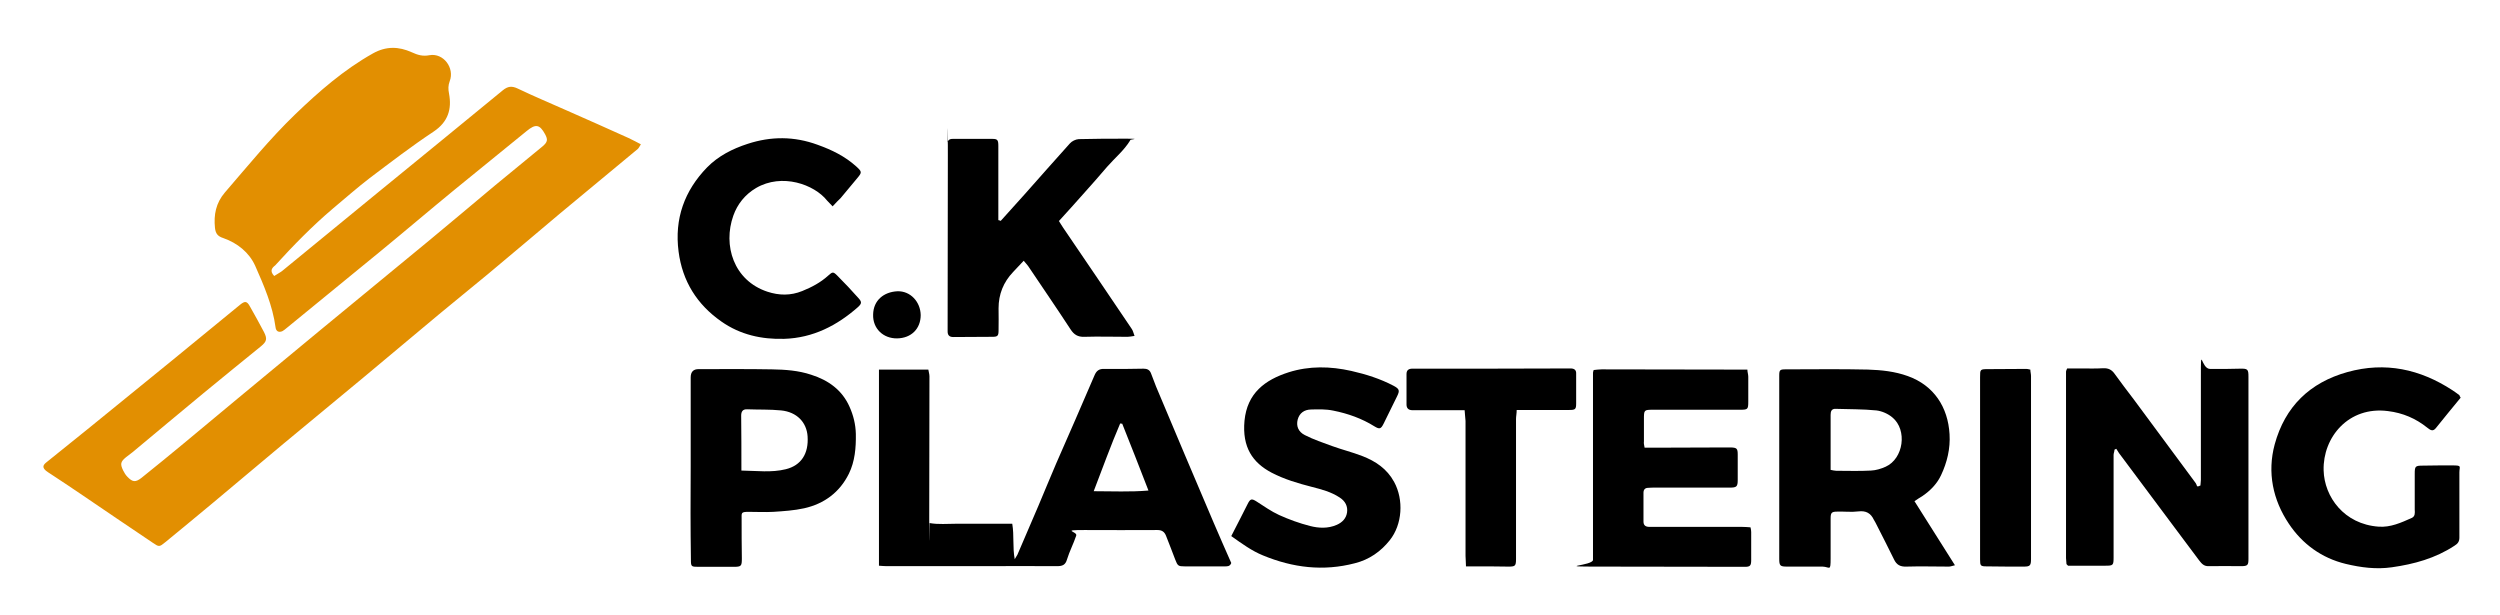
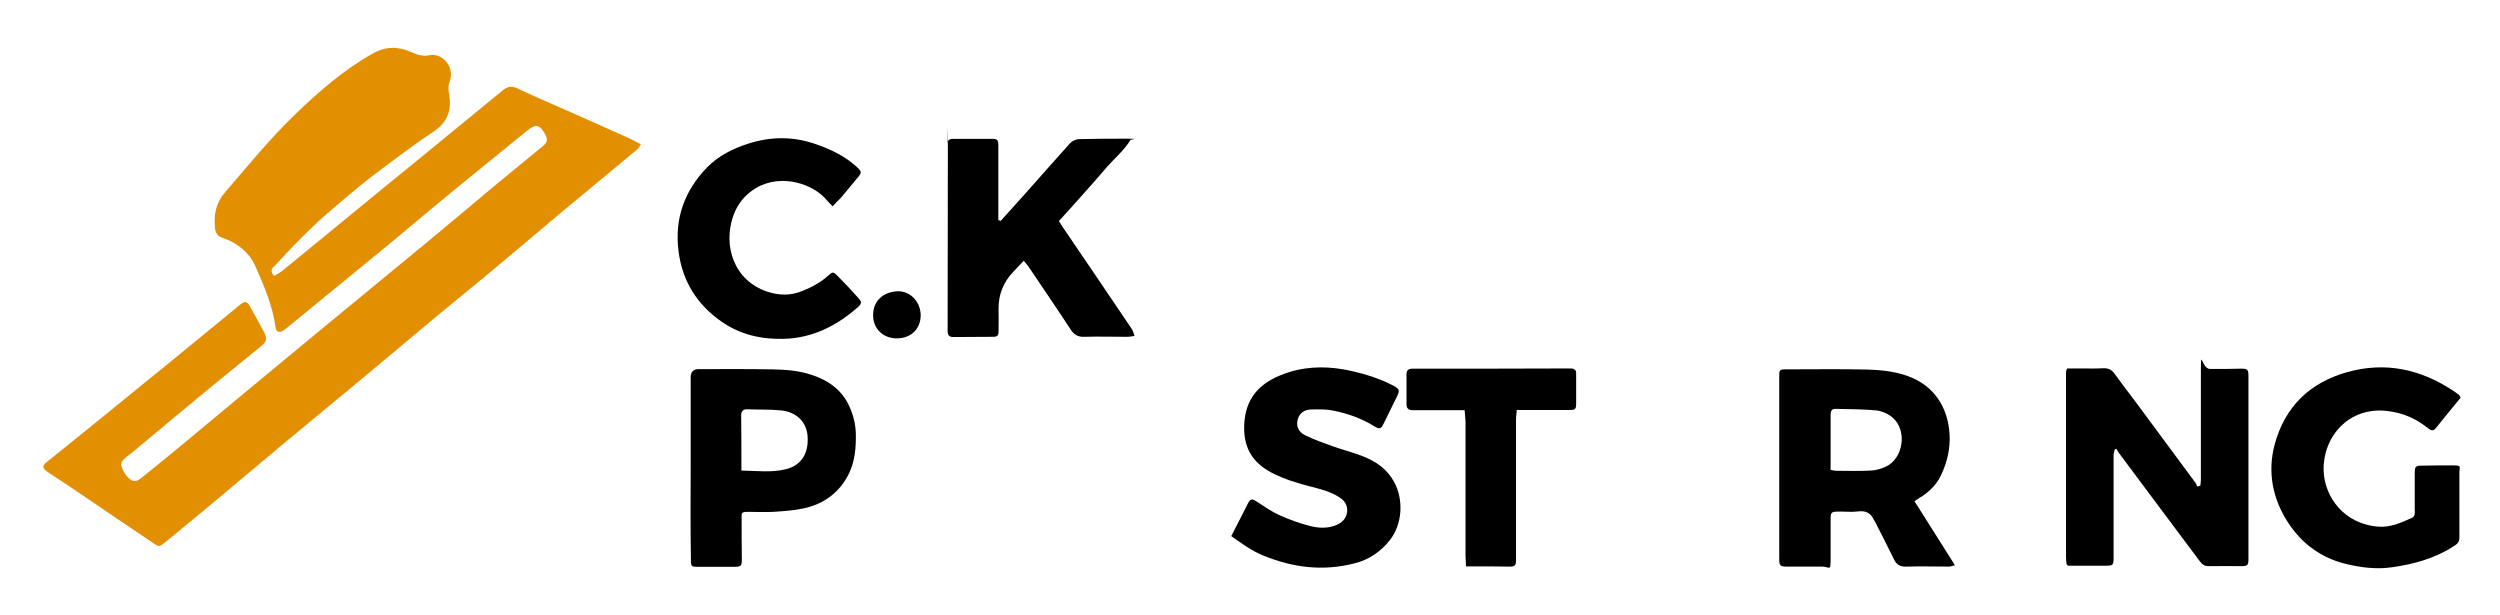
<svg xmlns="http://www.w3.org/2000/svg" id="Layer_1" data-name="Layer 1" viewBox="0 0 1114.1 274.1">
  <defs>
    <style>      .cls-1 {        fill: #e28f01;      }      .cls-1, .cls-2 {        stroke-width: 0px;      }      .cls-2 {        fill: #000;      }    </style>
  </defs>
  <path class="cls-1" d="M122.2,123c1.3-.9,2.6-1.5,3.6-2.3,14.4-11.8,28.8-23.6,43.2-35.4,18.3-15,36.7-29.9,55-45,2.3-1.9,4.1-2.1,6.8-.8,7.1,3.4,14.5,6.5,21.7,9.7,9.2,4.1,18.4,8.1,27.6,12.3,1.8.8,3.5,1.8,5.5,2.8-.6.9-.9,1.7-1.4,2.1-11.5,9.6-23.1,19.1-34.6,28.7-10.7,9-21.3,18-32.1,27-7.2,6-14.6,11.9-21.9,18-11.2,9.3-22.4,18.8-33.6,28.1-11.8,9.8-23.7,19.6-35.5,29.4-10.7,8.9-21.4,18-32.1,26.9-6.9,5.7-13.7,11.4-20.7,17.1-2.7,2.2-2.8,2.2-5.6.3-10.7-7.2-21.5-14.5-32.2-21.8-4.4-3-8.8-5.9-13.2-8.8-.7-.5-1.5-.9-2.2-1.5-1.6-1.4-1.5-2.4.1-3.7,6.2-5,12.3-9.9,18.5-14.9,12.5-10.2,25-20.3,37.5-30.5,10.1-8.3,20.2-16.6,30.4-24.9,2.2-1.8,3.1-1.6,4.4.8,2.1,3.7,4.2,7.5,6.2,11.3,1.6,3.1,1.3,4.3-1.4,6.5-8.5,6.9-17,13.8-25.5,20.8-10.6,8.7-21.1,17.6-31.6,26.3-1,.8-2,1.5-3,2.3-2.4,2-2.6,3-1.2,5.9.5,1,1.1,2,1.9,2.8,2.3,2.4,3.6,2.5,6.2.5,6.4-5.1,12.7-10.3,19-15.5,7.9-6.6,15.8-13.2,23.8-19.8,12.2-10.1,24.4-20.2,36.6-30.3,16.2-13.4,32.5-26.7,48.7-40.1,9.8-8.1,19.5-16.3,29.3-24.5,7.1-5.9,14.2-11.6,21.3-17.5,2.4-2,2.5-3.1,1.2-5.5-2.4-4.4-4.2-4.7-8.2-1.4-10.7,8.8-21.5,17.4-32.2,26.2-11.1,9.1-22,18.4-33.1,27.5-13.9,11.4-27.8,22.8-41.8,34.2-.6.5-1.2,1-1.8,1.3-1.6.7-2.8,0-3-1.7-1.3-9.7-5.2-18.7-9.1-27.5-2.7-5.9-7.9-10.1-14.2-12.3-2.5-.8-3.4-2-3.7-4.5-.6-5.9.4-11.1,4.4-15.8,10.2-11.8,20.1-24,31.3-34.8,10.6-10.2,21.7-19.9,34.7-27.2,5.9-3.3,11.5-3.1,17.3-.5,2.6,1.2,4.9,1.9,7.9,1.3,6.2-1.1,11.3,5.7,9,11.6-.7,1.9-.7,3.5-.3,5.5,1.3,6.9-.4,12.6-6.8,16.9-9.8,6.5-19.2,13.7-28.6,20.8-5.6,4.3-10.9,9-16.3,13.5-9.2,7.8-17.7,16.5-25.8,25.4-1.3,1-2.6,2.4-.4,4.7Z" />
-   <path class="cls-2" d="M391.7,252.1v-87.4h22c.1.9.5,1.9.5,3,0,21.2-.1,42.3-.1,63.5s.1,1,.2,1.9c3.9.7,7.9.3,11.9.3h24.9c.9,5.3.1,10.5,1.1,15.8.4-.7.8-1.3,1.2-2,3.1-7.3,6.3-14.6,9.4-21.9,2.7-6.3,5.2-12.6,7.9-18.8,5.7-13,11.4-26,17-39.1.9-2.2,2.1-3.1,4.5-3,5.8.1,11.6,0,17.4-.1,1.6,0,2.7.5,3.3,2,.8,2,1.5,4,2.3,6,8.5,20.2,17,40.4,25.6,60.5,2.6,6.1,5.3,12.2,7.9,18.1-.6,1.6-1.8,1.5-2.9,1.5h-17.8c-2.9,0-3.2-.2-4.3-3.1-1.3-3.5-2.7-7-4.1-10.6-.7-1.7-1.8-2.5-3.8-2.5-10.8.1-21.7,0-32.5,0s-3,.6-3.7,2.5c-1.2,3.6-3,7-4.1,10.6-.7,2.5-2.1,3-4.4,3-11-.1-21.9,0-32.9,0h-43.1c-1,0-2.1-.1-3.4-.2ZM500.1,188.8c-.3,0-.6,0-.9-.1-4.2,9.8-7.8,19.8-11.8,30.2,8.4,0,16.1.4,24.4-.3-4-10.3-7.8-20.1-11.7-29.8Z" />
  <path class="cls-2" d="M980.6,216.4c0-.8.2-1.6.2-2.5,0-15.2,0-30.5,0-45.7s0-3.9,4-3.8c4.4.1,8.8,0,13.2-.1,3.7-.1,4,.2,4,3.6v81.2c0,2.8-.4,3.2-3.3,3.2-4.8,0-9.6-.1-14.4,0-2.2.1-3.2-1.2-4.3-2.6-3.2-4.2-6.3-8.5-9.5-12.7-8.7-11.7-17.5-23.4-26.2-35.1-.4-.6-.8-1.3-1.2-1.9-.3.1-.6.3-.8.4,0,.8-.4,1.6-.4,2.3v45.7c0,3.5-.2,3.7-3.6,3.7h-16.7c-.3-.3-.4-.4-.5-.5s-.2-.2-.2-.3c0-.9-.2-1.7-.2-2.6,0-27.7,0-55.4,0-83.1,0-.3.2-.7.5-1.4h6.6c3.1,0,6.3.1,9.4-.1,2.3-.1,3.8.6,5.1,2.4,2.8,3.9,5.7,7.7,8.6,11.5,9.2,12.4,18.4,24.9,27.6,37.3.3.4.4.9.6,1.4.5.1.9,0,1.3-.3Z" />
  <path class="cls-2" d="M853.2,223.4c6.1,9.6,11.9,18.8,18,28.5-1.3.3-2,.6-2.7.6-6.3,0-12.6-.2-18.9,0-2.7.1-4.4-.7-5.6-3.3-2.5-5.2-5.2-10.3-7.8-15.5-.3-.7-.7-1.3-1.1-2-1.4-3-3.5-4.2-6.9-3.8-3.1.4-6.3,0-9.4.1-2.6,0-3,.5-3,3.1,0,5.9,0,11.8,0,17.8s-.4,3.7-3.6,3.6h-15.9c-3,0-3.4-.4-3.4-3.5v-81.6c0-2.5.3-2.8,2.8-2.8,12.2,0,24.4-.2,36.7.1,6,.2,12,.8,17.8,2.9,11.7,4.2,17.9,13.9,18.6,25.9.4,6.4-1.1,12.6-3.8,18.3-1.8,3.8-4.7,6.8-8.2,9.2-1.1.7-2.3,1.4-3.7,2.4ZM815.8,209.4c1.1.2,1.8.4,2.5.4,5.2,0,10.3.2,15.5-.1,2.2-.1,4.5-.8,6.5-1.7,8-3.6,9.8-16.4,3-22-1.9-1.6-4.6-2.8-7.1-3.1-6-.6-12-.5-18.1-.7-1.9-.1-2.3,1.1-2.3,2.7,0,8.1,0,16.1,0,24.5Z" />
  <path class="cls-2" d="M445.9,98.5c3.6-4,7.2-8,10.8-12,6.7-7.5,13.3-15.1,20.1-22.6.9-1,2.5-1.8,3.9-1.9,7.2-.2,14.3-.2,21.5-.2s.7.3,1.5.7c-2.8,4.6-6.9,7.9-10.3,11.8-3.5,4.1-7.1,8.2-10.7,12.2-3.5,3.9-7,7.9-10.8,12,.6.9,1.2,2,1.9,3,10.2,15,20.4,30,30.5,45,.6.8.8,1.9,1.3,3.2-1.4.2-2.3.4-3.1.4-6.4,0-12.9-.2-19.3,0-2.9.1-4.6-1-6.1-3.3-6.2-9.5-12.6-18.8-18.9-28.2-.5-.7-1.1-1.3-2-2.4-1.7,1.8-3.2,3.4-4.7,5q-6.5,6.8-6.5,16.2c0,3.3.1,6.6,0,9.8,0,2.5-.4,2.9-2.8,2.9-5.8.1-11.6,0-17.4.1-1.8,0-2.5-.9-2.5-2.5v-1.5c0-25.6.1-51.2.1-76.7s-.1-3.5-.2-5.3c0-1.6.8-2.3,2.3-2.3,5.9,0,11.8,0,17.8,0,2.2,0,2.6.5,2.6,3.1v33.1c.3,0,.6.2,1,.3Z" />
-   <path class="cls-2" d="M732.9,199.5h6.8c9.6,0,19.1-.1,28.7-.1h3c2.6.1,3,.5,3,3.2v11.3c0,3-.5,3.4-3.6,3.4h-33.3c-1,0-2,0-3,.1-1.4,0-2.1.8-2.1,2.2v12.8c0,1.8,1,2.4,2.7,2.4h41.2c1.2,0,2.4.1,3.8.2.2.9.3,1.5.3,2.1,0,4.2,0,8.3,0,12.5,0,2.5-.5,3-2.8,3-21.5,0-43.1-.1-64.6-.1s-3.1-.3-3.1-3v-83.1c0-.4,0-.7.3-1.5,1.1-.1,2.3-.3,3.5-.3,19.5,0,39.1.1,58.6.1h6.4c0,1.1.4,2.1.4,3.2,0,3.7,0,7.3,0,11,0,3.6-.2,3.7-3.9,3.7h-38.5c-4.1,0-4.1.1-4.1,4.3v9.8c-.1.7,0,1.5.3,2.8Z" />
  <path class="cls-2" d="M1096.5,177.3c-3.7,4.5-7.4,9-11,13.5-1.4,1.7-2.5.8-3.8-.2-5.1-4.1-10.9-6.6-17.5-7.4-17.6-2.3-29.1,11.7-28.7,26.4.3,11.8,9.1,24,24.5,25.1,5.3.4,10.1-1.8,14.8-3.9,1.5-.7,1.4-2.2,1.3-3.7,0-5.3,0-10.6,0-15.9,0-3.4.2-3.7,3.6-3.7,4.4-.1,8.8-.1,13.2-.1s3.1.4,3.1,3.1v29.1c0,1.7-.7,2.7-2.2,3.6-8.5,5.6-18,8.2-27.9,9.6-7,1-13.8.1-20.5-1.5-10.8-2.6-19.4-8.9-25.4-17.9-7.1-10.6-9.7-22.8-6.3-35.4,4.6-16.8,15.6-27.5,32.4-32.2,16.9-4.7,32.4-1.3,46.8,8.1,1,.7,2.1,1.4,3.1,2.2,0,.2.2.5.6,1.2Z" />
  <path class="cls-2" d="M548.7,238.9c1.4-2.7,2.7-5.2,3.9-7.6,1.1-2.2,2.3-4.5,3.4-6.7,1.2-2.4,1.8-2.5,4-1.1,3.3,2.1,6.5,4.4,10,6,4.4,2,9.1,3.7,13.8,4.9,3.9,1,8,1.2,11.9-.5,2.5-1.1,4.2-2.9,4.6-5.5.4-2.8-.8-5.1-3.3-6.7-3.8-2.5-8-3.6-12.3-4.7-6.2-1.6-12.4-3.4-18.1-6.4-8.3-4.4-13.1-11.2-12-23.1,1.2-12.3,9.1-18.2,19.7-21.6,9.2-2.9,18.5-2.7,27.9-.6,6.6,1.5,12.9,3.5,18.8,6.6,2.6,1.4,2.9,2.1,1.6,4.7-2,4.1-4,8.1-6,12.2-1.2,2.4-1.8,2.6-4.1,1.2-5.6-3.5-11.8-5.7-18.3-7-3.3-.7-6.7-.6-10.1-.5-2.8.1-5,1.5-5.8,4.5-.7,2.8.2,5.4,3.2,6.9,3.9,2,8.1,3.4,12.2,4.9,4.4,1.6,8.9,2.7,13.3,4.4,6,2.3,11.1,5.7,14.3,11.6,4.3,7.9,3.7,18.9-2,26-4,5-9.1,8.6-15.5,10.2-14.1,3.7-27.7,2-41-3.5-4.9-2-9.2-5.1-14.1-8.6Z" />
  <path class="cls-2" d="M307.8,208.2v-40q0-3.8,3.7-3.7c10.8,0,21.7-.1,32.5.1,5.9.1,11.8.5,17.5,2.4,7.6,2.4,13.8,6.8,17.1,14.3,1.7,3.8,2.7,7.8,2.8,12.1.1,6.1-.4,12.2-3.1,17.7-4.1,8.3-11,13.4-19.9,15.4-4.5,1-9.2,1.3-13.8,1.6-3.6.2-7.3,0-10.9,0s-3.2.4-3.2,3.3c0,5.8,0,11.6.1,17.4,0,3.5-.2,3.8-3.8,3.8h-15.5c-3.3,0-3.4-.1-3.4-3.3-.2-13.9-.2-27.5-.1-41.1,0,0,0,0,0,0ZM330.4,209.7c6.9.1,13.4,1,19.8-.6,6.9-1.7,10.2-7,9.7-14.6-.4-6.3-4.8-10.9-11.8-11.6-5-.5-10.1-.3-15.1-.5-2-.1-2.7,1-2.7,2.8.1,7.9.1,15.8.1,24.5Z" />
  <path class="cls-2" d="M371.1,92c-1.1-1.2-1.9-1.9-2.5-2.6-5.7-7.2-20.1-12.4-31.7-5.6-4.9,2.9-8.3,7.2-10.1,12.3-4.7,13.2.1,28.9,15.2,33.9,5.2,1.7,10.3,1.8,15.5-.3,4.2-1.7,8.2-3.8,11.6-6.9,1.9-1.7,2.2-1.8,4,0,3.3,3.3,6.5,6.7,9.6,10.2,1.4,1.6,1.3,2.3-.3,3.8-9.4,8.3-20.1,13.8-32.9,14.2-10,.3-19.6-1.8-28-7.7-10.9-7.6-17.4-18-19.1-31.2-1.9-14.6,2.6-27.1,12.7-37.5,5-5.1,11.3-8.3,18.1-10.5,10.4-3.4,20.7-3.4,31.1.4,6.4,2.3,12.2,5.1,17.3,9.7,2.5,2.3,2.6,2.6.5,5.1l-7.5,9c-1,.9-2.1,2.1-3.5,3.6Z" />
  <path class="cls-2" d="M652.6,182.8h-23.2c-1.6,0-2.6-.8-2.6-2.5v-13.6c0-1.5.7-2.3,2.3-2.4h2.3c22.3,0,44.6,0,66.9-.1h1.9c1.5.1,2.3.8,2.2,2.4,0,4.4,0,8.8,0,13.2,0,2.6-.4,2.9-3.1,2.9h-23.4c0,1.6-.3,2.8-.3,4v62.4c0,3.2-.4,3.4-3.5,3.4-4.9-.1-9.8-.1-14.7-.1h-4.1c0-1.8-.2-3.3-.2-4.7v-60.1c-.1-1.5-.3-3-.4-4.8Z" />
-   <path class="cls-2" d="M904.8,164.7c0,1,.3,1.9.3,2.9,0,27.2,0,54.4,0,81.5,0,2.9-.4,3.4-3.2,3.4-5.5,0-11.1,0-16.6-.1-2.7,0-2.9-.3-2.9-3.1v-81.2c0-3.5,0-3.6,3.6-3.6,5.7,0,11.3-.1,17-.1.4,0,.9.1,1.7.3Z" />
  <path class="cls-2" d="M410.3,140.4c0,6.1-4.2,10.3-10.5,10.4-6.2.1-10.9-4.4-10.7-10.6.1-6.4,4.8-10.1,10.8-10.4,5.8-.2,10.3,4.7,10.4,10.6Z" />
</svg>